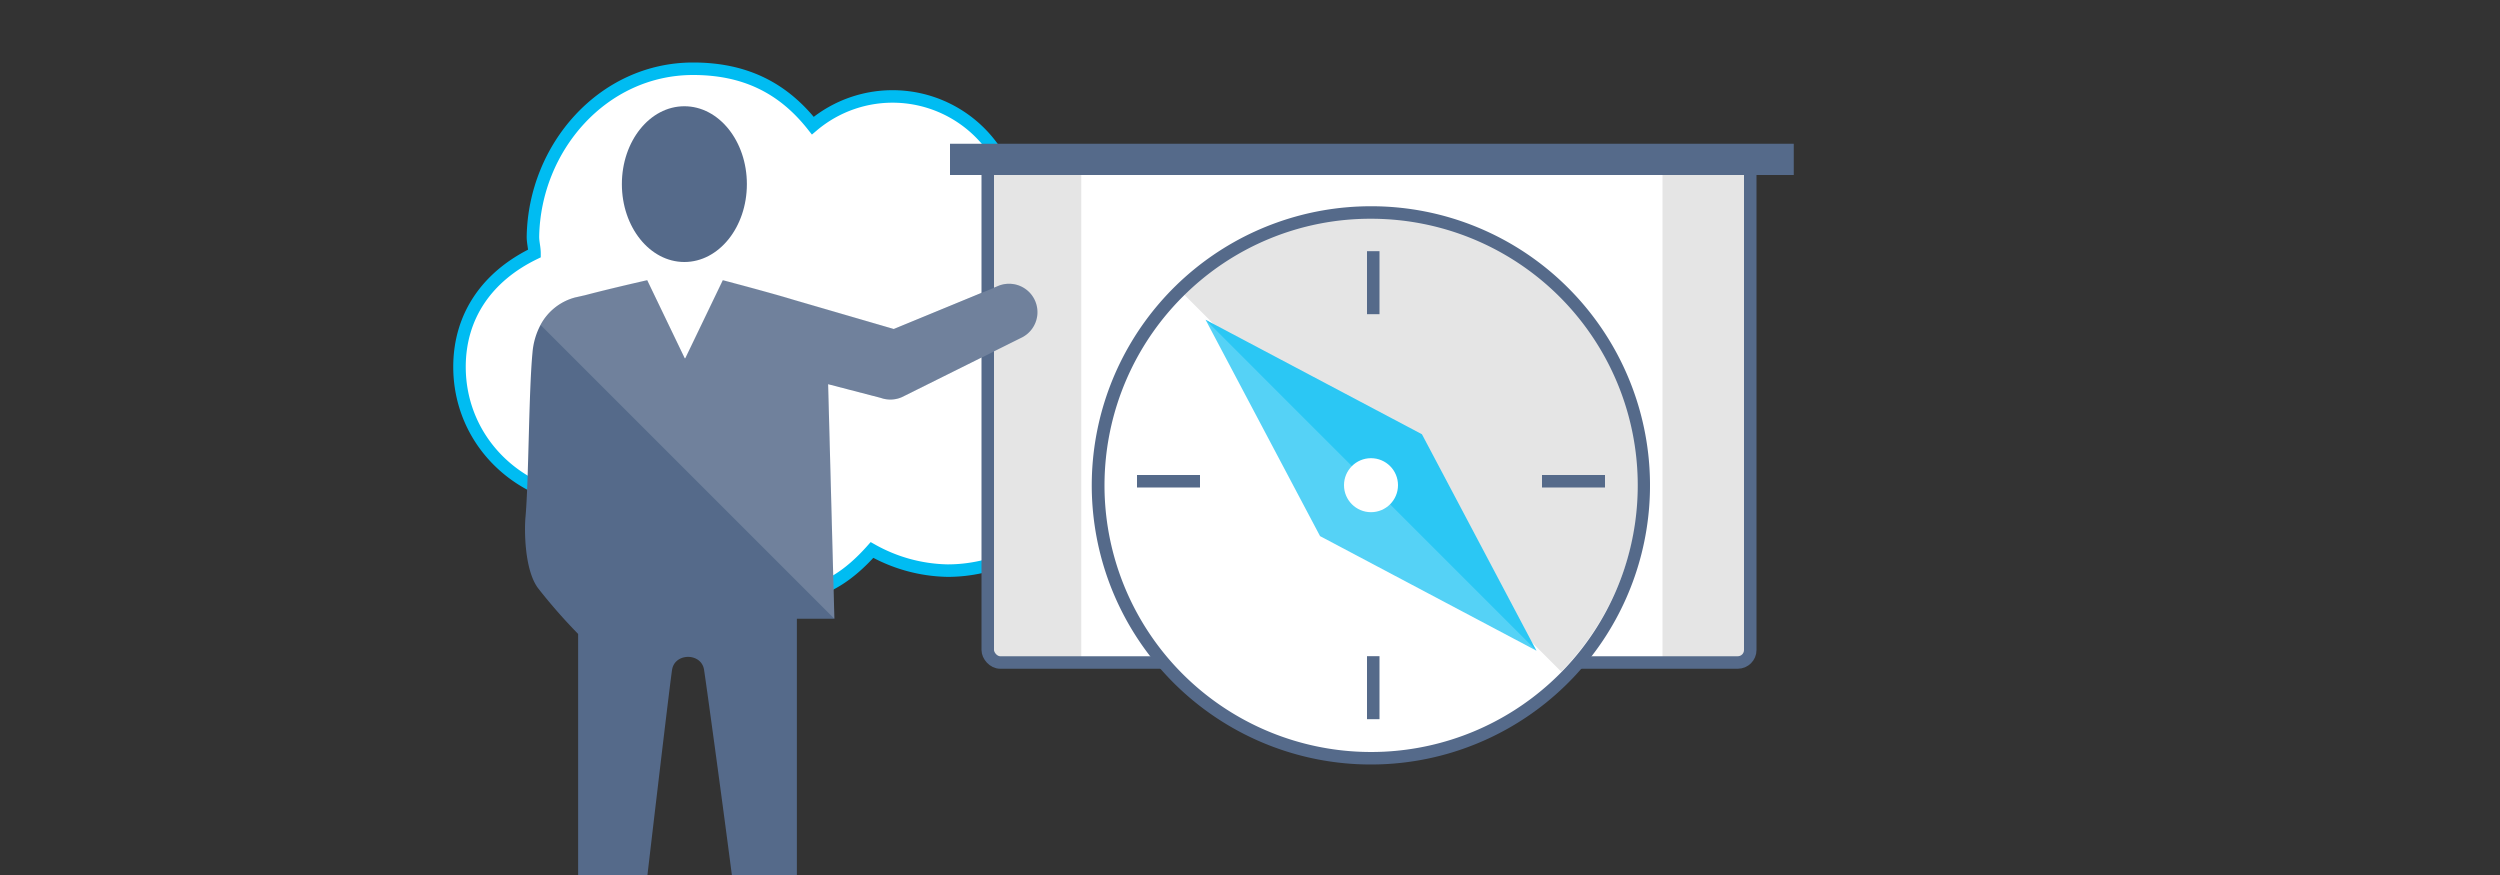
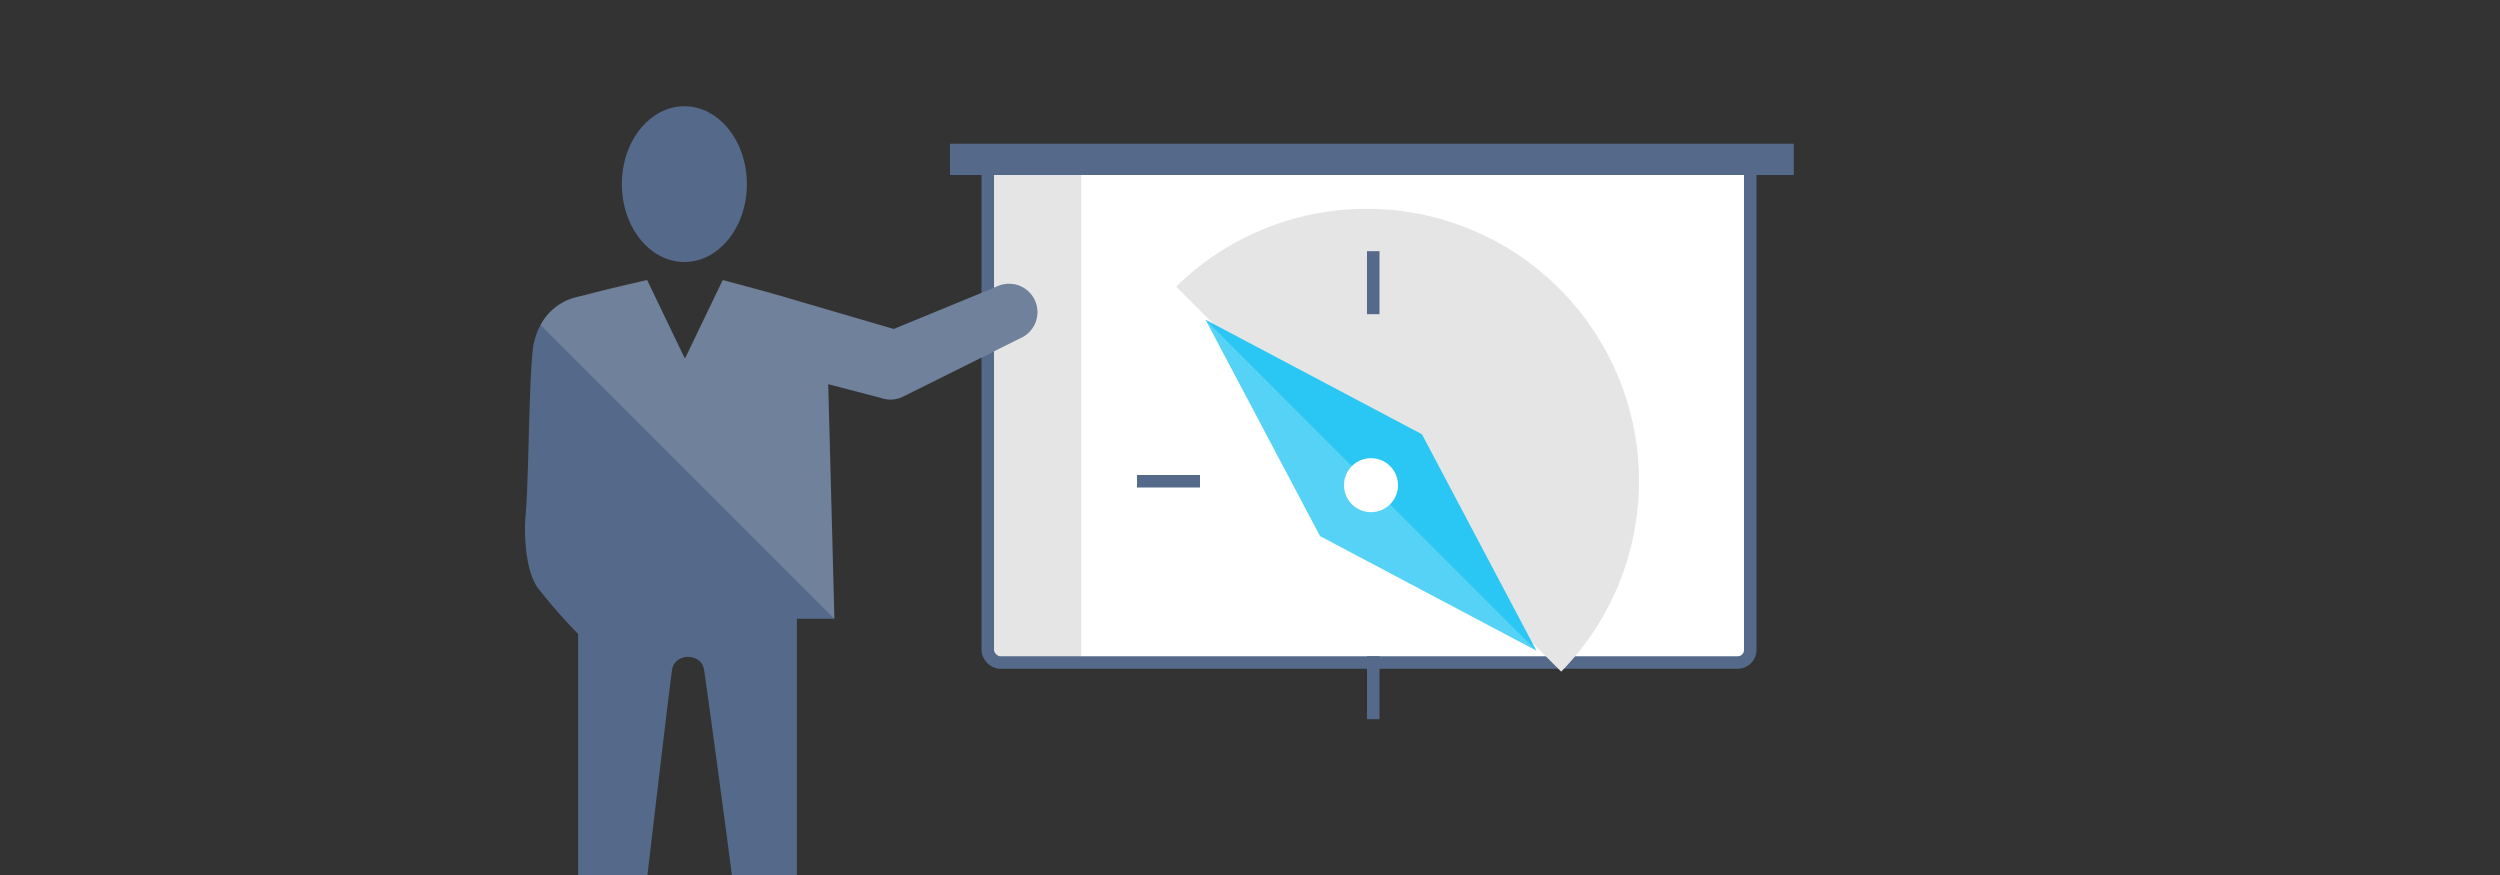
<svg xmlns="http://www.w3.org/2000/svg" id="ICONS" viewBox="0 0 400 140">
  <rect x="0" y="0" width="400" height="140" fill="#333333" stroke="none" />
  <defs>
    <style>
      .cls-1, .cls-2, .cls-6, .cls-9 {
        fill: #fff;
      }

      .cls-1 {
        stroke: #00bcf2;
      }

      .cls-1, .cls-4, .cls-9 {
        stroke-miterlimit: 10;
        stroke-width: 2px;
      }

      .cls-3 {
        fill: #e5e5e5;
      }

      .cls-4 {
        fill: none;
      }

      .cls-4, .cls-9 {
        stroke: #556a8a;
      }

      .cls-5 {
        fill: #556a8a;
      }

      .cls-6 {
        opacity: 0.16;
      }

      .cls-7 {
        fill: #55d2f6;
      }

      .cls-8 {
        fill: #2bc7f4;
      }
    </style>
  </defs>
  <title>bcs-partner-advanced-management-learn-about-1</title>
-   <path class="cls-1" d="M163.26,40.11v-.55a22,22,0,0,0-.71-5.46,19.77,19.77,0,0,0-32.5-14C125.24,14,119.11,11,110.9,11,96.43,11,85.52,23.63,85.27,37.85c0,1,.25,1.72.25,2.7-7.6,3.68-12,10.05-12,18.15,0,11.57,9.1,20.84,21.16,21.51,1.11,8,8.31,15.49,20.64,15.49,10.4,0,16.61.84,24.2-7.7a25.57,25.57,0,0,0,12.1,3.3c14.58,0,26.4-12.92,26.4-27.5A26.4,26.4,0,0,0,163.26,40.11Z" />
  <path class="cls-2" d="M280,28v76a2,2,0,0,1-2,2H160a2,2,0,0,1-2-2V28a2,2,0,0,1,2-2H278A2,2,0,0,1,280,28Z" />
  <path class="cls-3" d="M173,27v79H160a2,2,0,0,1-1-.29V27Z" />
-   <path class="cls-3" d="M266,27v79h13a2,2,0,0,0,1-.29V27Z" />
  <rect class="cls-4" x="158.04" y="26" width="122" height="80" rx="2" ry="2" />
  <g>
    <ellipse class="cls-5" cx="109.5" cy="29.46" rx="10" ry="12.46" />
    <path class="cls-5" d="M92.5,101.43V140h11.09c1.54-13.16,3.6-30.57,3.94-32.83.43-2.76,4.7-2.76,5.12,0,.35,2.26,2.74,19.67,4.45,32.83h10.4V99h6l-.33-12.33-.67-25.2,8.42,2.19a4.54,4.54,0,0,0,1.93.25,4.49,4.49,0,0,0,1.48-.38l19-9.45a4.54,4.54,0,1,0-3.75-8.27L143,52.64,127.08,48c-.93-.28-1.91-.57-2.94-.86l0,0c-2.06-.58-4.18-1.16-5.79-1.59l-2.7-.72-6,12.48h-.1l-6-12.48s-5.77,1.3-9.89,2.39L92,47.6A8.84,8.84,0,0,0,86.48,52,11.43,11.43,0,0,0,85.2,56.4c-.61,6.36-.6,20.59-1.12,26.31-.19,2-.2,8.56,2.07,11.48A88.76,88.76,0,0,0,92.5,101.43Z" />
    <path class="cls-6" d="M163.36,54.08l-19,9.45a4.49,4.49,0,0,1-1.48.38,4.54,4.54,0,0,1-1.93-.25l-8.42-2.19.67,25.2L133.5,99l-47-47A8.84,8.84,0,0,1,92,47.6l1.63-.44c4.12-1.09,9.89-2.39,9.89-2.39l6,12.48h.1l6-12.48,2.7.72c1.61.43,3.73,1,5.79,1.59l0,0c1,.29,2,.58,2.94.86L143,52.64l16.63-6.83a4.54,4.54,0,1,1,3.75,8.27Z" />
  </g>
  <rect class="cls-5" x="152" y="23" width="135" height="5" />
  <g>
-     <path class="cls-2" d="M219.36,121a43.94,43.94,0,1,1,31-12.86,43.62,43.62,0,0,1-31,12.86Z" />
    <path class="cls-3" d="M188.19,45.86a43.56,43.56,0,0,1,61.6,61.6Z" />
-     <path class="cls-5" d="M219.36,35a42.66,42.66,0,1,1-30.14,12.49A42.35,42.35,0,0,1,219.36,35m0-2a44.66,44.66,0,1,0,31.56,13.08A44.49,44.49,0,0,0,219.36,33Z" />
    <polygon class="cls-7" points="192.89 51.16 211.21 85.78 245.83 104.11 223.68 71.87 192.89 51.16" />
    <polygon class="cls-8" points="192.89 51.16 245.83 104.11 227.51 69.48 192.89 51.16" />
    <line class="cls-9" x1="219.72" y1="40.19" x2="219.72" y2="50.27" />
    <line class="cls-9" x1="219.72" y1="104.99" x2="219.72" y2="115.07" />
    <line class="cls-9" x1="181.92" y1="77" x2="192" y2="77" />
-     <line class="cls-9" x1="246.72" y1="77" x2="256.8" y2="77" />
    <circle class="cls-2" cx="219.36" cy="77.63" r="4.32" />
  </g>
</svg>